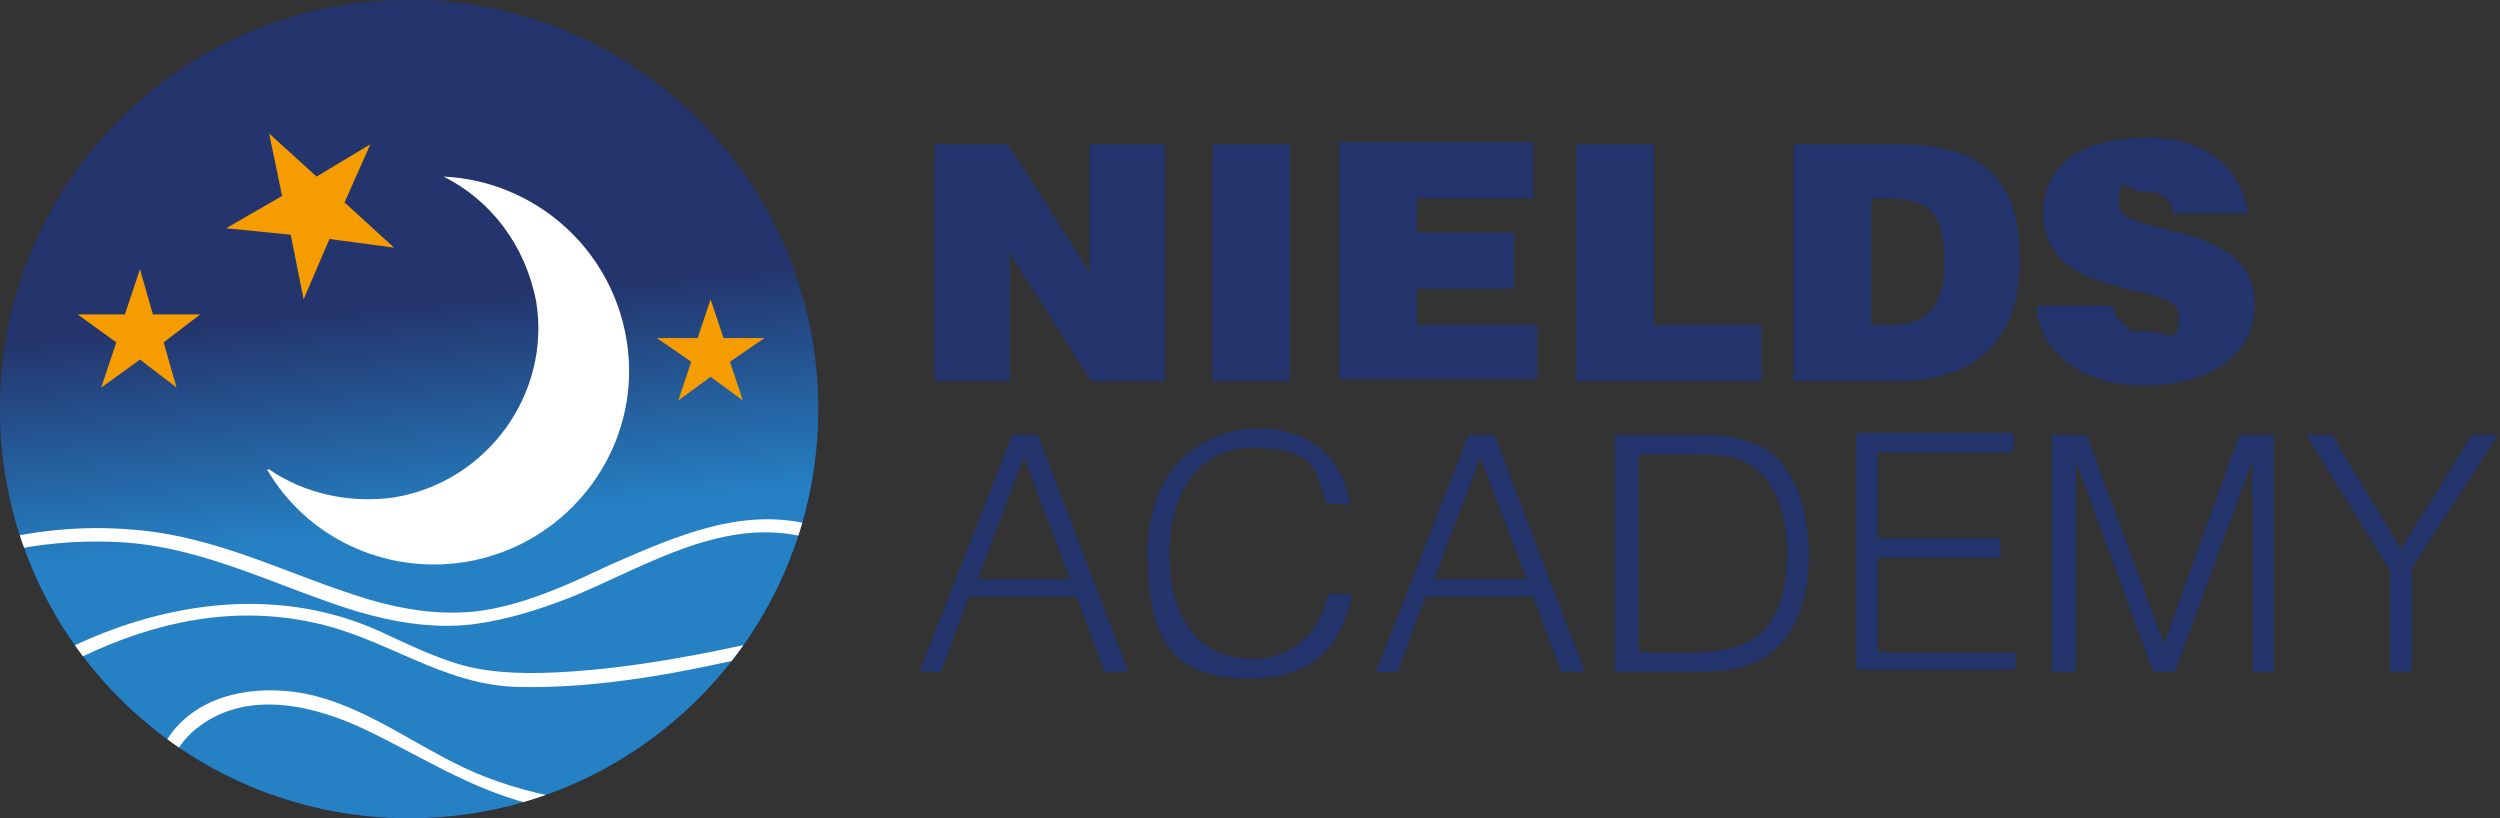
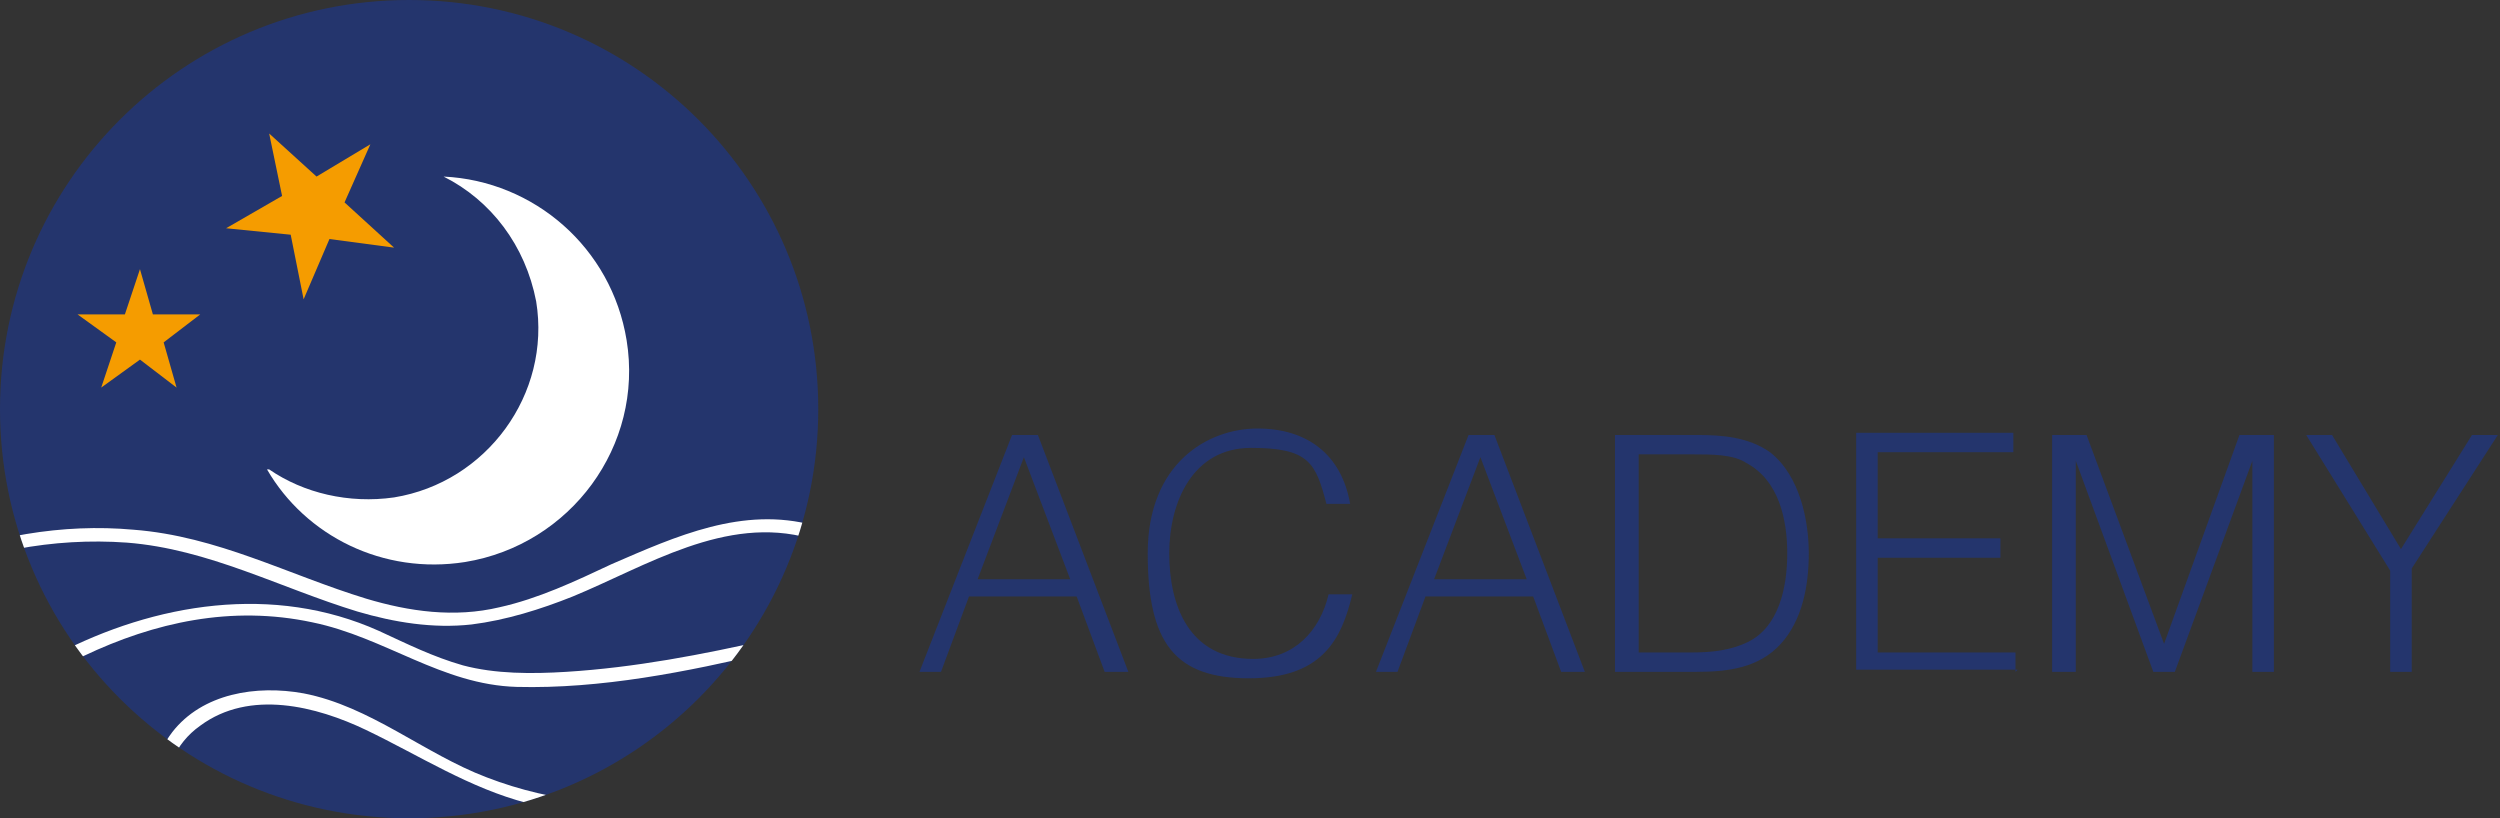
<svg xmlns="http://www.w3.org/2000/svg" id="Layer_1" data-name="Layer 1" viewBox="0 0 116.1 38">
  <rect x="0" y="0" width="116.1" height="38" fill="#333333" stroke="none" />
  <defs>
    <style>      .cls-1 {        clip-path: url(#clippath);      }      .cls-2 {        fill: none;      }      .cls-2, .cls-3, .cls-4, .cls-5, .cls-6 {        stroke-width: 0px;      }      .cls-3 {        fill: url(#linear-gradient);      }      .cls-4 {        fill: #f59c00;      }      .cls-5 {        fill: #fff;      }      .cls-6 {        fill: #24356d;      }    </style>
    <clipPath id="clippath">
      <path class="cls-2" d="M0,19c0,10.5,8.5,19,19,19s19-8.5,19-19S29.5,0,19,0,0,8.5,0,19" />
    </clipPath>
    <linearGradient id="linear-gradient" x1="-659.2" y1="467.5" x2="-658.2" y2="467.5" gradientTransform="translate(-4840.4 6869.9) rotate(90) scale(10.4 -10.4)" gradientUnits="userSpaceOnUse">
      <stop offset="0" stop-color="#24356d" />
      <stop offset="0" stop-color="#24356d" />
      <stop offset="1" stop-color="#2581c4" />
      <stop offset="1" stop-color="#2581c4" />
    </linearGradient>
  </defs>
  <path class="cls-6" d="M38,19c0,10.5-8.5,19-19,19S0,29.5,0,19,8.5,0,19,0s19,8.5,19,19" />
  <g class="cls-1">
-     <rect class="cls-3" x="-1.8" y="-1.8" width="41.6" height="41.6" transform="translate(-1.8 2) rotate(-5.7)" />
    <path class="cls-5" d="M-11.9,33.5C-7.9,27.9-1,24.7,5.9,25.2c3.8.3,7.1,2.1,10.7,3.2,1.7.5,3.5.8,5.3.6,1.6-.2,3.2-.7,4.7-1.3,3.4-1.4,7.1-3.8,11-2.7.4.1.5-.5.2-.6-3.3-.9-6.4.5-9.4,1.8-1.7.8-3.4,1.6-5.2,2-2.1.5-4.2.2-6.2-.4-3.6-1.1-6.9-2.9-10.8-3.2-3.3-.3-6.7.3-9.8,1.6-3.5,1.5-6.5,3.9-8.7,7-.2.3.3.6.5.3" />
    <path class="cls-5" d="M-5,36.6C.2,32.1,7,27.3,14.5,28.9c3.4.7,6,2.9,9.5,3,3.9.1,7.9-.7,11.7-1.6.4,0,.3-.7,0-.6-3.1.7-6.2,1.3-9.4,1.5-1.6.1-3.3.1-4.8-.3-1.4-.4-2.6-1-3.9-1.6-4.9-2.2-10.4-1.3-15,1.1-2.9,1.5-5.5,3.6-7.9,5.7-.3.3,0,.7.4.5" />
    <path class="cls-5" d="M8.3,41.2c-.8-2.4-1.4-5.8,1-7.5,2.3-1.7,5.4-.9,7.7.2,2.5,1.2,4.8,2.7,7.5,3.4,2.7.7,5.4.8,8.1.4.4,0,.2-.6-.2-.6-3.3.5-6.7.2-9.8-1-2.9-1.1-5.4-3.3-8.5-3.9-2.2-.4-4.7,0-6.1,1.8-1.6,2.1-1.1,5-.3,7.3.1.4.7.2.6-.2" />
  </g>
  <path class="cls-5" d="M12.4,21.8c1.8,3.1,5.4,4.9,9.2,4.3,4.9-.8,8.3-5.4,7.5-10.3-.7-4.3-4.3-7.4-8.5-7.6,2.2,1.1,3.8,3.2,4.3,5.8.7,4.3-2.3,8.4-6.6,9.1-2.1.3-4.2-.2-5.8-1.3" />
  <polygon class="cls-4" points="6.5 12.5 7.1 14.6 9.3 14.6 7.6 15.9 8.2 18 6.5 16.7 4.7 18 5.4 15.9 3.6 14.6 5.8 14.6 6.5 12.5" />
-   <polygon class="cls-4" points="33 13.9 33.6 15.7 35.5 15.7 33.9 16.8 34.5 18.6 33 17.5 31.5 18.6 32.1 16.8 30.5 15.7 32.4 15.7 33 13.9" />
  <polygon class="cls-4" points="12.5 6.2 13.1 9.1 10.5 10.6 13.5 10.9 14.1 13.9 15.3 11.1 18.3 11.5 16 9.4 17.2 6.7 14.7 8.2 12.5 6.2" />
  <g>
    <path class="cls-6" d="M108.3,20.2h-1.2l3.9,6.3v4.7h1v-4.8l4-6.2h-1.2l-3.3,5.3-3.2-5.3ZM96.4,31.2v-9.8h0l3.6,9.8h1l3.6-9.8h0v9.8h1v-11h-1.6l-3.5,9.7h0l-3.6-9.7h-1.6v11h1ZM93.6,31.2v-.9h-6.4v-4.4h5.7v-.9h-5.7v-4h6.3v-.9h-7.3v11h7.5ZM76.1,21.1h2.5c.9,0,1.9,0,2.5.4,1.5.8,1.9,2.6,1.9,4.2s-.4,3.4-1.8,4.1c-.8.4-1.7.5-2.6.5h-2.5v-9.2ZM78.8,31.2c1.5,0,2.9-.2,3.9-1.3,1-1.1,1.3-2.7,1.3-4.2s-.4-3.6-1.8-4.7c-1-.7-2.2-.8-3.4-.8h-3.8v11h3.8ZM68.7,21.1l2.2,5.8h-4.3l2.2-5.8ZM64.9,31.2l1.3-3.5h5l1.3,3.5h1.1l-4.2-11h-1.2l-4.3,11h1.1ZM62.7,23.4c-.4-2.3-2-3.5-4.3-3.5s-5.1,1.6-5.1,5.8,1.3,5.8,4.7,5.8,4.3-1.8,4.8-3.9h-1.1c-.4,1.7-1.6,3-3.5,3-3,0-3.9-2.5-3.9-4.9s1.1-4.9,3.8-4.9,3,.7,3.5,2.6h1.1ZM47.5,21.1l2.2,5.8h-4.3l2.2-5.8ZM43.7,31.2l1.3-3.5h5l1.3,3.5h1.1l-4.2-11h-1.2l-4.3,11h1.1Z" />
-     <path class="cls-6" d="M104.4,9.9c-.3-1.9-1.7-3.5-4.7-3.5s-4.8,1.2-4.8,3.5c0,4.2,6.3,3.1,6.3,4.7s-.6.8-1.5.8-.7,0-1-.3c-.3-.2-.5-.5-.6-.9h-3.5c0,2,2,3.7,4.9,3.7s5.2-1.2,5.2-3.8c0-4-6.3-3-6.3-4.6s.4-.6,1.1-.6.7,0,.9.2c.3.1.5.4.5.8h3.4ZM88,17.7c3.5,0,5.8-1.6,5.8-5.7s-2.2-5.3-5.7-5.3h-4.8v11h4.7ZM86.9,9.2h.7c1.9,0,2.7.6,2.7,2.9s-.9,3-2.6,3h-.8v-5.9ZM81.8,17.7v-2.6h-5V6.7h-3.6v11h8.6ZM71.4,17.7v-2.6h-5.6v-1.7h4.5v-2.6h-4.5v-1.6h5.4v-2.6h-9v11h9.2ZM59.9,6.7h-3.6v11h3.6V6.7ZM46.8,6.7h-3.4v11h3.5v-6c-.1,0,3.8,6,3.8,6h3.4V6.7h-3.5v6c.1,0-3.8-6-3.8-6Z" />
  </g>
</svg>